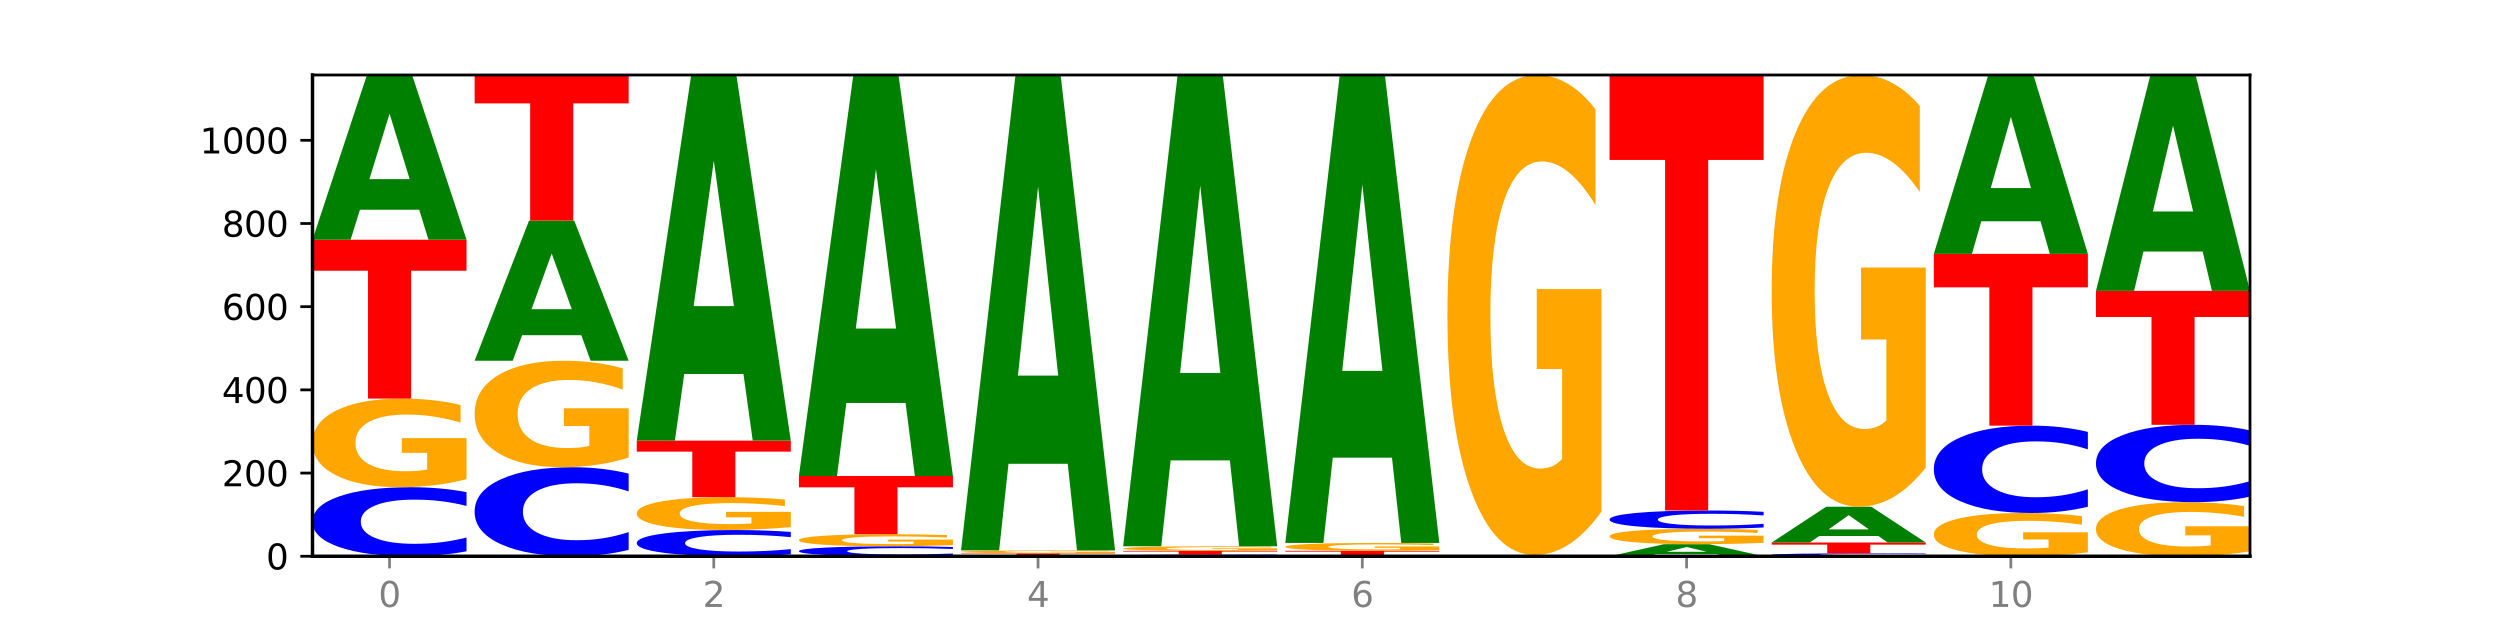
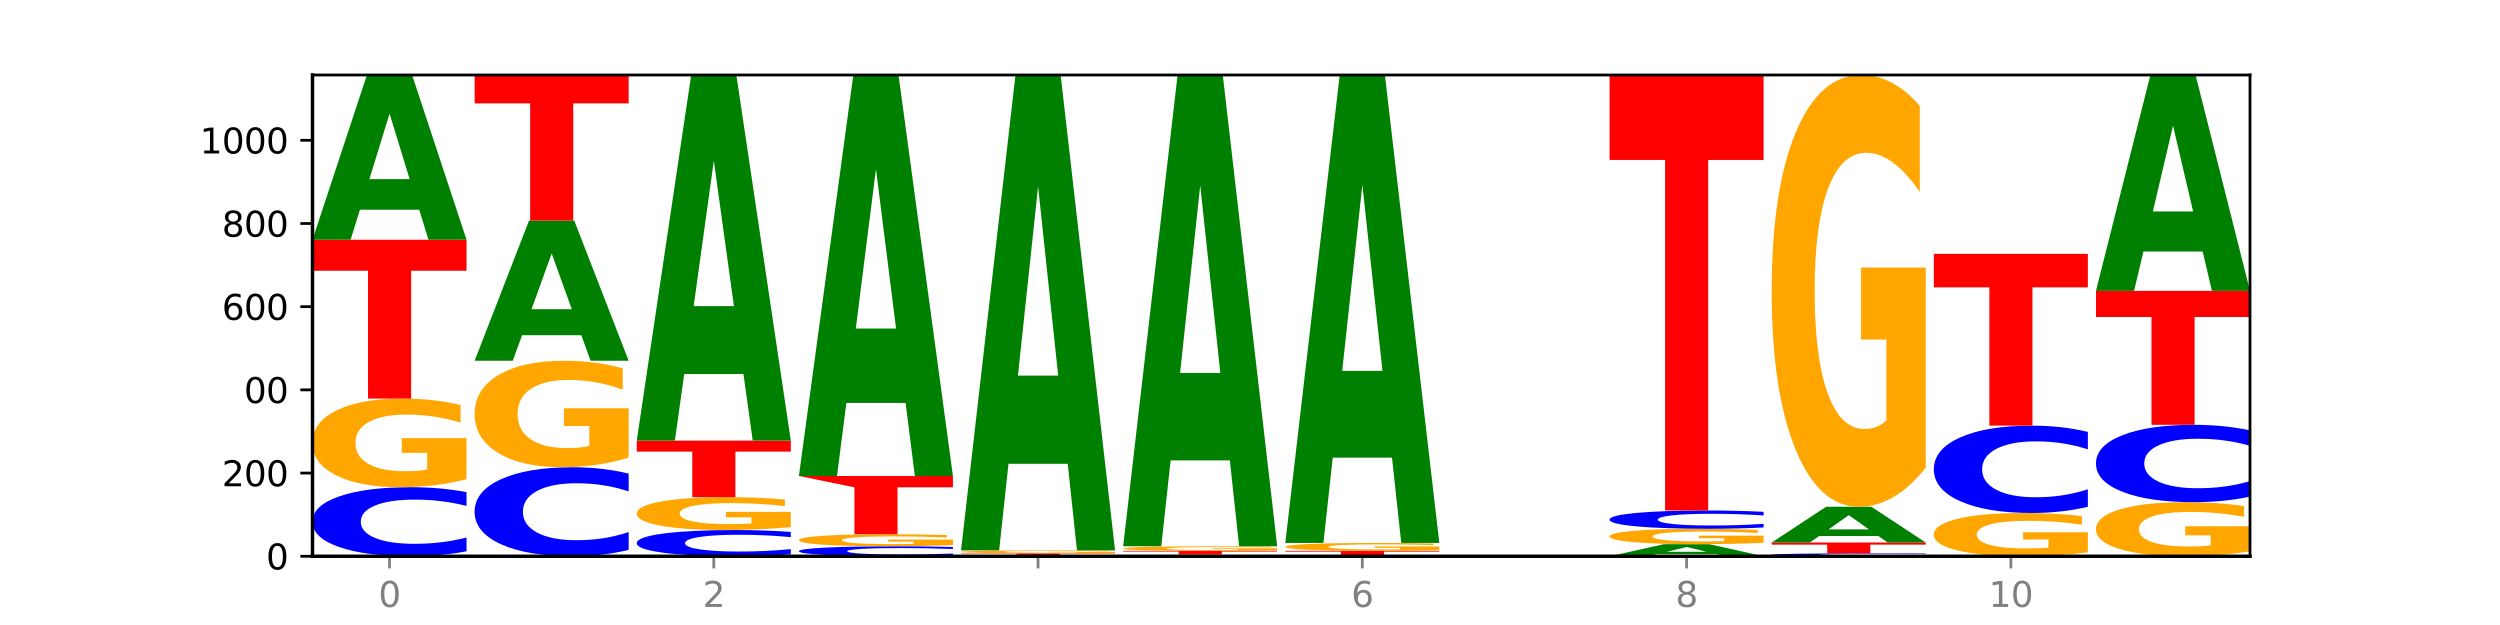
<svg xmlns="http://www.w3.org/2000/svg" xmlns:xlink="http://www.w3.org/1999/xlink" width="720pt" height="180pt" viewBox="0 0 720 180" version="1.1">
  <defs>
    <style type="text/css">*{stroke-linejoin: round; stroke-linecap: butt}</style>
  </defs>
  <g id="figure_1">
    <g id="patch_1">
      <path d="M 0 180  L 720 180  L 720 0  L 0 0  z " style="fill: #ffffff" />
    </g>
    <g id="axes_1">
      <g id="patch_2">
        <path d="M 90 160.2  L 648 160.2  L 648 21.6  L 90 21.6  z " style="fill: #ffffff" />
      </g>
      <g id="line2d_1">
        <path d="M 90 160.2  L 648 160.2  " clip-path="url(#pb80fc5acc2)" style="fill: none; stroke: #000000; stroke-width: 0.5; stroke-linecap: square" />
      </g>
      <g id="patch_3">
        <path d="M 134.36 158.775  Q 130.649 159.481 126.637 159.839  Q 122.624 160.2 118.254 160.2  Q 105.222 160.2 97.611 157.522  Q 90 154.844 90 150.263  Q 90 145.667 97.611 142.993  Q 105.222 140.314 118.254 140.314  Q 122.624 140.314 126.637 140.676  Q 130.649 141.033 134.36 141.74  L 134.36 145.704  Q 130.616 144.767 126.983 144.332  Q 123.351 143.896 119.339 143.896  Q 112.141 143.896 108.017 145.593  Q 103.904 147.285 103.904 150.263  Q 103.904 153.229 108.017 154.926  Q 112.141 156.618 119.339 156.618  Q 123.351 156.618 126.983 156.183  Q 130.616 155.743 134.36 154.807  L 134.36 158.775  z " clip-path="url(#pb80fc5acc2)" style="fill: #0000ff" />
      </g>
      <g id="patch_4">
        <path d="M 134.36 138.006  Q 129.886 139.16 125.074 139.74  Q 120.263 140.314 115.133 140.314  Q 103.541 140.314 96.77 136.878  Q 90 133.441 90 127.564  Q 90 121.619 96.89 118.209  Q 103.789 114.799 115.789 114.799  Q 120.412 114.799 124.647 115.262  Q 128.892 115.721 132.65 116.628  L 132.65 121.714  Q 128.773 120.549 124.935 119.975  Q 121.098 119.395 117.24 119.395  Q 110.102 119.395 106.235 121.514  Q 102.367 123.627 102.367 127.564  Q 102.367 131.465 106.096 133.594  Q 109.824 135.718 116.684 135.718  Q 118.553 135.718 120.153 135.597  Q 121.754 135.471 123.026 135.207  L 123.026 130.432  L 115.719 130.432  L 115.719 126.178  L 134.36 126.178  L 134.36 138.006  z " clip-path="url(#pb80fc5acc2)" style="fill: #ffa600" />
      </g>
      <g id="patch_5">
        <path d="M 90 69.038  L 134.36 69.038  L 134.36 77.962  L 118.401 77.962  L 118.401 114.799  L 105.99 114.799  L 105.99 77.962  L 90 77.962  L 90 69.038  z " clip-path="url(#pb80fc5acc2)" style="fill: #ff0000" />
      </g>
      <g id="patch_6">
        <path d="M 120.728 60.396  L 103.668 60.396  L 100.974 69.038  L 90 69.038  L 105.672 21.6  L 118.687 21.6  L 134.36 69.038  L 123.395 69.038  L 120.728 60.396  z M 106.389 51.592  L 117.98 51.592  L 112.194 32.722  L 106.389 51.592  z " clip-path="url(#pb80fc5acc2)" style="fill: #008000" />
      </g>
      <g id="patch_7">
        <path d="M 181.054 158.362  Q 177.344 159.273 173.331 159.734  Q 169.319 160.2 164.949 160.2  Q 151.917 160.2 144.306 156.747  Q 136.695 153.295 136.695 147.39  Q 136.695 141.464 144.306 138.017  Q 151.917 134.564 164.949 134.564  Q 169.319 134.564 173.331 135.03  Q 177.344 135.491 181.054 136.402  L 181.054 141.512  Q 177.31 140.305 173.678 139.743  Q 170.045 139.182 166.033 139.182  Q 158.835 139.182 154.711 141.369  Q 150.598 143.551 150.598 147.39  Q 150.598 151.214 154.711 153.401  Q 158.835 155.582 166.033 155.582  Q 170.045 155.582 173.678 155.021  Q 177.31 154.454 181.054 153.247  L 181.054 158.362  z " clip-path="url(#pb80fc5acc2)" style="fill: #0000ff" />
      </g>
      <g id="patch_8">
        <path d="M 181.054 131.79  Q 176.581 133.177 171.769 133.874  Q 166.957 134.564 161.827 134.564  Q 150.235 134.564 143.465 130.434  Q 136.695 126.304 136.695 119.24  Q 136.695 112.095 143.584 107.996  Q 150.484 103.897 162.483 103.897  Q 167.106 103.897 171.341 104.455  Q 175.586 105.006 179.344 106.096  L 179.344 112.209  Q 175.467 110.809 171.63 110.118  Q 167.792 109.421 163.935 109.421  Q 156.797 109.421 152.929 111.968  Q 149.062 114.508 149.062 119.24  Q 149.062 123.928 152.79 126.487  Q 156.518 129.04 163.378 129.04  Q 165.247 129.04 166.848 128.895  Q 168.448 128.743 169.721 128.426  L 169.721 122.687  L 162.414 122.687  L 162.414 117.574  L 181.054 117.574  L 181.054 131.79  z " clip-path="url(#pb80fc5acc2)" style="fill: #ffa600" />
      </g>
      <g id="patch_9">
        <path d="M 167.423 96.543  L 150.363 96.543  L 147.669 103.897  L 136.695 103.897  L 152.367 63.527  L 165.382 63.527  L 181.054 103.897  L 170.089 103.897  L 167.423 96.543  z M 153.083 89.051  L 164.675 89.051  L 158.888 72.993  L 153.083 89.051  z " clip-path="url(#pb80fc5acc2)" style="fill: #008000" />
      </g>
      <g id="patch_10">
        <path d="M 136.695 21.6  L 181.054 21.6  L 181.054 29.777  L 165.095 29.777  L 165.095 63.527  L 152.685 63.527  L 152.685 29.777  L 136.695 29.777  L 136.695 21.6  z " clip-path="url(#pb80fc5acc2)" style="fill: #ff0000" />
      </g>
      <g id="patch_11">
        <path d="M 227.749 159.659  Q 224.038 159.927 220.026 160.063  Q 216.014 160.2 211.644 160.2  Q 198.612 160.2 191 159.184  Q 183.389 158.167 183.389 156.429  Q 183.389 154.684 191 153.67  Q 198.612 152.653 211.644 152.653  Q 216.014 152.653 220.026 152.79  Q 224.038 152.926 227.749 153.194  L 227.749 154.698  Q 224.005 154.343 220.372 154.178  Q 216.74 154.012 212.728 154.012  Q 205.53 154.012 201.406 154.656  Q 197.293 155.299 197.293 156.429  Q 197.293 157.554 201.406 158.198  Q 205.53 158.841 212.728 158.841  Q 216.74 158.841 220.372 158.675  Q 224.005 158.509 227.749 158.153  L 227.749 159.659  z " clip-path="url(#pb80fc5acc2)" style="fill: #0000ff" />
      </g>
      <g id="patch_12">
        <path d="M 227.749 151.797  Q 223.275 152.225 218.463 152.44  Q 213.652 152.653 208.522 152.653  Q 196.93 152.653 190.159 151.378  Q 183.389 150.104 183.389 147.924  Q 183.389 145.719 190.279 144.454  Q 197.178 143.189 209.178 143.189  Q 213.801 143.189 218.036 143.361  Q 222.281 143.532 226.039 143.868  L 226.039 145.754  Q 222.162 145.322 218.324 145.109  Q 214.487 144.894 210.629 144.894  Q 203.491 144.894 199.624 145.68  Q 195.757 146.464 195.757 147.924  Q 195.757 149.371 199.485 150.161  Q 203.213 150.948 210.073 150.948  Q 211.942 150.948 213.542 150.903  Q 215.143 150.857 216.415 150.759  L 216.415 148.988  L 209.108 148.988  L 209.108 147.41  L 227.749 147.41  L 227.749 151.797  z " clip-path="url(#pb80fc5acc2)" style="fill: #ffa600" />
      </g>
      <g id="patch_13">
        <path d="M 183.389 126.898  L 227.749 126.898  L 227.749 130.075  L 211.79 130.075  L 211.79 143.189  L 199.379 143.189  L 199.379 130.075  L 183.389 130.075  L 183.389 126.898  z " clip-path="url(#pb80fc5acc2)" style="fill: #ff0000" />
      </g>
      <g id="patch_14">
        <path d="M 214.117 107.716  L 197.057 107.716  L 194.363 126.898  L 183.389 126.898  L 199.062 21.6  L 212.077 21.6  L 227.749 126.898  L 216.784 126.898  L 214.117 107.716  z M 199.778 88.173  L 211.369 88.173  L 205.583 46.288  L 199.778 88.173  z " clip-path="url(#pb80fc5acc2)" style="fill: #008000" />
      </g>
      <g id="patch_15">
        <path d="M 274.444 159.994  Q 270.733 160.096 266.721 160.148  Q 262.708 160.2 258.338 160.2  Q 245.306 160.2 237.695 159.813  Q 230.084 159.426 230.084 158.763  Q 230.084 158.099 237.695 157.712  Q 245.306 157.325 258.338 157.325  Q 262.708 157.325 266.721 157.377  Q 270.733 157.429 274.444 157.531  L 274.444 158.104  Q 270.699 157.969 267.067 157.906  Q 263.435 157.843 259.422 157.843  Q 252.224 157.843 248.1 158.088  Q 243.987 158.333 243.987 158.763  Q 243.987 159.192 248.1 159.437  Q 252.224 159.682 259.422 159.682  Q 263.435 159.682 267.067 159.619  Q 270.699 159.556 274.444 159.42  L 274.444 159.994  z " clip-path="url(#pb80fc5acc2)" style="fill: #0000ff" />
      </g>
      <g id="patch_16">
        <path d="M 274.444 157.011  Q 269.97 157.168 265.158 157.247  Q 260.346 157.325 255.216 157.325  Q 243.624 157.325 236.854 156.857  Q 230.084 156.389 230.084 155.589  Q 230.084 154.78 236.973 154.315  Q 243.873 153.851 255.872 153.851  Q 260.495 153.851 264.73 153.914  Q 268.976 153.977 272.734 154.1  L 272.734 154.793  Q 268.856 154.634 265.019 154.556  Q 261.181 154.477 257.324 154.477  Q 250.186 154.477 246.318 154.765  Q 242.451 155.053 242.451 155.589  Q 242.451 156.12 246.179 156.41  Q 249.907 156.699 256.767 156.699  Q 258.636 156.699 260.237 156.683  Q 261.837 156.665 263.11 156.63  L 263.11 155.979  L 255.803 155.979  L 255.803 155.4  L 274.444 155.4  L 274.444 157.011  z " clip-path="url(#pb80fc5acc2)" style="fill: #ffa600" />
      </g>
      <g id="patch_17">
-         <path d="M 230.084 137.08  L 274.444 137.08  L 274.444 140.351  L 258.484 140.351  L 258.484 153.851  L 246.074 153.851  L 246.074 140.351  L 230.084 140.351  L 230.084 137.08  z " clip-path="url(#pb80fc5acc2)" style="fill: #ff0000" />
+         <path d="M 230.084 137.08  L 274.444 137.08  L 274.444 140.351  L 258.484 140.351  L 258.484 153.851  L 246.074 153.851  L 246.074 140.351  L 230.084 137.08  z " clip-path="url(#pb80fc5acc2)" style="fill: #ff0000" />
      </g>
      <g id="patch_18">
        <path d="M 260.812 116.043  L 243.752 116.043  L 241.058 137.08  L 230.084 137.08  L 245.756 21.6  L 258.771 21.6  L 274.444 137.08  L 263.478 137.08  L 260.812 116.043  z M 246.473 94.61  L 258.064 94.61  L 252.277 48.676  L 246.473 94.61  z " clip-path="url(#pb80fc5acc2)" style="fill: #008000" />
      </g>
      <g id="patch_19">
        <path d="M 321.138 160.183  Q 317.427 160.191 313.415 160.196  Q 309.403 160.2 305.033 160.2  Q 292.001 160.2 284.389 160.168  Q 276.778 160.135 276.778 160.08  Q 276.778 160.025 284.389 159.993  Q 292.001 159.96 305.033 159.96  Q 309.403 159.96 313.415 159.965  Q 317.427 159.969 321.138 159.978  L 321.138 160.025  Q 317.394 160.014 313.762 160.009  Q 310.129 160.004 306.117 160.004  Q 298.919 160.004 294.795 160.024  Q 290.682 160.044 290.682 160.08  Q 290.682 160.116 294.795 160.136  Q 298.919 160.157 306.117 160.157  Q 310.129 160.157 313.762 160.152  Q 317.394 160.146 321.138 160.135  L 321.138 160.183  z " clip-path="url(#pb80fc5acc2)" style="fill: #0000ff" />
      </g>
      <g id="patch_20">
        <path d="M 276.778 159.361  L 321.138 159.361  L 321.138 159.478  L 305.179 159.478  L 305.179 159.96  L 292.768 159.96  L 292.768 159.478  L 276.778 159.478  L 276.778 159.361  z " clip-path="url(#pb80fc5acc2)" style="fill: #ff0000" />
      </g>
      <g id="patch_21">
        <path d="M 321.138 159.286  Q 316.664 159.324 311.853 159.343  Q 307.041 159.361 301.911 159.361  Q 290.319 159.361 283.549 159.249  Q 276.778 159.136 276.778 158.942  Q 276.778 158.747 283.668 158.635  Q 290.567 158.523 302.567 158.523  Q 307.19 158.523 311.425 158.538  Q 315.67 158.553 319.428 158.583  L 319.428 158.75  Q 315.551 158.712 311.713 158.693  Q 307.876 158.674 304.018 158.674  Q 296.88 158.674 293.013 158.744  Q 289.146 158.813 289.146 158.942  Q 289.146 159.071 292.874 159.141  Q 296.602 159.21 303.462 159.21  Q 305.331 159.21 306.931 159.206  Q 308.532 159.202 309.805 159.194  L 309.805 159.037  L 302.497 159.037  L 302.497 158.897  L 321.138 158.897  L 321.138 159.286  z " clip-path="url(#pb80fc5acc2)" style="fill: #ffa600" />
      </g>
      <g id="patch_22">
        <path d="M 307.506 133.58  L 290.446 133.58  L 287.753 158.523  L 276.778 158.523  L 292.451 21.6  L 305.466 21.6  L 321.138 158.523  L 310.173 158.523  L 307.506 133.58  z M 293.167 108.167  L 304.758 108.167  L 298.972 53.703  L 293.167 108.167  z " clip-path="url(#pb80fc5acc2)" style="fill: #008000" />
      </g>
      <g id="patch_23">
-         <path d="M 367.833 160.166  Q 364.122 160.183 360.11 160.191  Q 356.097 160.2 351.727 160.2  Q 338.695 160.2 331.084 160.135  Q 323.473 160.071 323.473 159.961  Q 323.473 159.85 331.084 159.785  Q 338.695 159.721 351.727 159.721  Q 356.097 159.721 360.11 159.73  Q 364.122 159.738 367.833 159.755  L 367.833 159.851  Q 364.088 159.828 360.456 159.818  Q 356.824 159.807 352.811 159.807  Q 345.614 159.807 341.489 159.848  Q 337.376 159.889 337.376 159.961  Q 337.376 160.032 341.489 160.073  Q 345.614 160.114 352.811 160.114  Q 356.824 160.114 360.456 160.103  Q 364.088 160.093 367.833 160.07  L 367.833 160.166  z " clip-path="url(#pb80fc5acc2)" style="fill: #0000ff" />
-       </g>
+         </g>
      <g id="patch_24">
        <path d="M 323.473 158.643  L 367.833 158.643  L 367.833 158.853  L 351.873 158.853  L 351.873 159.721  L 339.463 159.721  L 339.463 158.853  L 323.473 158.853  L 323.473 158.643  z " clip-path="url(#pb80fc5acc2)" style="fill: #ff0000" />
      </g>
      <g id="patch_25">
        <path d="M 367.833 158.523  Q 363.359 158.583 358.547 158.613  Q 353.735 158.643 348.605 158.643  Q 337.013 158.643 330.243 158.465  Q 323.473 158.288 323.473 157.984  Q 323.473 157.677 330.362 157.501  Q 337.262 157.325 349.262 157.325  Q 353.884 157.325 358.12 157.349  Q 362.365 157.373 366.123 157.419  L 366.123 157.682  Q 362.245 157.622 358.408 157.592  Q 354.57 157.562 350.713 157.562  Q 343.575 157.562 339.708 157.672  Q 335.84 157.781 335.84 157.984  Q 335.84 158.186 339.568 158.296  Q 343.297 158.405 350.156 158.405  Q 352.025 158.405 353.626 158.399  Q 355.227 158.393 356.499 158.379  L 356.499 158.132  L 349.192 158.132  L 349.192 157.913  L 367.833 157.913  L 367.833 158.523  z " clip-path="url(#pb80fc5acc2)" style="fill: #ffa600" />
      </g>
      <g id="patch_26">
        <path d="M 354.201 132.6  L 337.141 132.6  L 334.447 157.325  L 323.473 157.325  L 339.145 21.6  L 352.16 21.6  L 367.833 157.325  L 356.867 157.325  L 354.201 132.6  z M 339.862 107.41  L 351.453 107.41  L 345.666 53.422  L 339.862 107.41  z " clip-path="url(#pb80fc5acc2)" style="fill: #008000" />
      </g>
      <g id="patch_27">
        <path d="M 414.527 160.174  Q 410.817 160.187 406.804 160.193  Q 402.792 160.2 398.422 160.2  Q 385.39 160.2 377.779 160.152  Q 370.167 160.103 370.167 160.02  Q 370.167 159.937 377.779 159.889  Q 385.39 159.841 398.422 159.841  Q 402.792 159.841 406.804 159.847  Q 410.817 159.854 414.527 159.866  L 414.527 159.938  Q 410.783 159.921 407.151 159.913  Q 403.518 159.905 399.506 159.905  Q 392.308 159.905 388.184 159.936  Q 384.071 159.967 384.071 160.02  Q 384.071 160.074 388.184 160.105  Q 392.308 160.135 399.506 160.135  Q 403.518 160.135 407.151 160.127  Q 410.783 160.119 414.527 160.103  L 414.527 160.174  z " clip-path="url(#pb80fc5acc2)" style="fill: #0000ff" />
      </g>
      <g id="patch_28">
        <path d="M 370.167 158.643  L 414.527 158.643  L 414.527 158.876  L 398.568 158.876  L 398.568 159.841  L 386.158 159.841  L 386.158 158.876  L 370.167 158.876  L 370.167 158.643  z " clip-path="url(#pb80fc5acc2)" style="fill: #ff0000" />
      </g>
      <g id="patch_29">
        <path d="M 414.527 158.437  Q 410.053 158.54 405.242 158.591  Q 400.43 158.643 395.3 158.643  Q 383.708 158.643 376.938 158.336  Q 370.167 158.03 370.167 157.505  Q 370.167 156.975 377.057 156.671  Q 383.956 156.367 395.956 156.367  Q 400.579 156.367 404.814 156.408  Q 409.059 156.449 412.817 156.53  L 412.817 156.983  Q 408.94 156.88 405.102 156.828  Q 401.265 156.777 397.408 156.777  Q 390.269 156.777 386.402 156.966  Q 382.535 157.154 382.535 157.505  Q 382.535 157.853 386.263 158.043  Q 389.991 158.233 396.851 158.233  Q 398.72 158.233 400.321 158.222  Q 401.921 158.211 403.194 158.187  L 403.194 157.761  L 395.887 157.761  L 395.887 157.382  L 414.527 157.382  L 414.527 158.437  z " clip-path="url(#pb80fc5acc2)" style="fill: #ffa600" />
      </g>
      <g id="patch_30">
        <path d="M 400.895 131.816  L 383.835 131.816  L 381.142 156.367  L 370.167 156.367  L 385.84 21.6  L 398.855 21.6  L 414.527 156.367  L 403.562 156.367  L 400.895 131.816  z M 386.556 106.804  L 398.147 106.804  L 392.361 53.198  L 386.556 106.804  z " clip-path="url(#pb80fc5acc2)" style="fill: #008000" />
      </g>
      <g id="patch_31">
        <path d="M 447.59 160.178  L 430.53 160.178  L 427.836 160.2  L 416.862 160.2  L 432.534 160.08  L 445.549 160.08  L 461.222 160.2  L 450.257 160.2  L 447.59 160.178  z M 433.251 160.156  L 444.842 160.156  L 439.055 160.108  L 433.251 160.156  z " clip-path="url(#pb80fc5acc2)" style="fill: #008000" />
      </g>
      <g id="patch_32">
        <path d="M 416.862 159.841  L 461.222 159.841  L 461.222 159.887  L 445.263 159.887  L 445.263 160.08  L 432.852 160.08  L 432.852 159.887  L 416.862 159.887  L 416.862 159.841  z " clip-path="url(#pb80fc5acc2)" style="fill: #ff0000" />
      </g>
      <g id="patch_33">
-         <path d="M 461.222 147.333  Q 456.748 153.587 451.936 156.728  Q 447.124 159.841 441.995 159.841  Q 430.403 159.841 423.632 141.222  Q 416.862 122.603 416.862 90.763  Q 416.862 58.552 423.752 40.076  Q 430.651 21.6 442.651 21.6  Q 447.274 21.6 451.509 24.113  Q 455.754 26.597 459.512 31.509  L 459.512 59.066  Q 455.635 52.755 451.797 49.642  Q 447.96 46.501 444.102 46.501  Q 436.964 46.501 433.097 57.981  Q 429.229 69.432 429.229 90.763  Q 429.229 111.895 432.958 123.431  Q 436.686 134.94 443.545 134.94  Q 445.414 134.94 447.015 134.283  Q 448.616 133.597 449.888 132.17  L 449.888 106.298  L 442.581 106.298  L 442.581 83.253  L 461.222 83.253  L 461.222 147.333  z " clip-path="url(#pb80fc5acc2)" style="fill: #ffa600" />
-       </g>
+         </g>
      <g id="patch_34">
        <path d="M 494.285 159.567  L 477.225 159.567  L 474.531 160.2  L 463.556 160.2  L 479.229 156.726  L 492.244 156.726  L 507.916 160.2  L 496.951 160.2  L 494.285 159.567  z M 479.945 158.922  L 491.536 158.922  L 485.75 157.541  L 479.945 158.922  z " clip-path="url(#pb80fc5acc2)" style="fill: #008000" />
      </g>
      <g id="patch_35">
        <path d="M 507.916 156.325  Q 503.443 156.526 498.631 156.626  Q 493.819 156.726 488.689 156.726  Q 477.097 156.726 470.327 156.129  Q 463.556 155.532 463.556 154.511  Q 463.556 153.478 470.446 152.886  Q 477.346 152.294 489.345 152.294  Q 493.968 152.294 498.203 152.374  Q 502.448 152.454 506.206 152.611  L 506.206 153.495  Q 502.329 153.293 498.492 153.193  Q 494.654 153.092 490.797 153.092  Q 483.659 153.092 479.791 153.46  Q 475.924 153.827 475.924 154.511  Q 475.924 155.189 479.652 155.559  Q 483.38 155.928 490.24 155.928  Q 492.109 155.928 493.71 155.907  Q 495.31 155.885 496.583 155.839  L 496.583 155.009  L 489.276 155.009  L 489.276 154.27  L 507.916 154.27  L 507.916 156.325  z " clip-path="url(#pb80fc5acc2)" style="fill: #ffa600" />
      </g>
      <g id="patch_36">
        <path d="M 507.916 151.916  Q 504.206 152.103 500.193 152.198  Q 496.181 152.294 491.811 152.294  Q 478.779 152.294 471.168 151.584  Q 463.556 150.874 463.556 149.66  Q 463.556 148.442 471.168 147.733  Q 478.779 147.023 491.811 147.023  Q 496.181 147.023 500.193 147.119  Q 504.206 147.213 507.916 147.401  L 507.916 148.451  Q 504.172 148.203 500.54 148.088  Q 496.907 147.972 492.895 147.972  Q 485.697 147.972 481.573 148.422  Q 477.46 148.871 477.46 149.66  Q 477.46 150.446 481.573 150.896  Q 485.697 151.344 492.895 151.344  Q 496.907 151.344 500.54 151.229  Q 504.172 151.112 507.916 150.864  L 507.916 151.916  z " clip-path="url(#pb80fc5acc2)" style="fill: #0000ff" />
      </g>
      <g id="patch_37">
        <path d="M 463.556 21.6  L 507.916 21.6  L 507.916 46.061  L 491.957 46.061  L 491.957 147.023  L 479.547 147.023  L 479.547 46.061  L 463.556 46.061  L 463.556 21.6  z " clip-path="url(#pb80fc5acc2)" style="fill: #ff0000" />
      </g>
      <g id="patch_38">
        <path d="M 554.611 160.14  Q 550.9 160.17 546.888 160.185  Q 542.875 160.2 538.505 160.2  Q 525.474 160.2 517.862 160.087  Q 510.251 159.974 510.251 159.781  Q 510.251 159.587 517.862 159.474  Q 525.474 159.361 538.505 159.361  Q 542.875 159.361 546.888 159.377  Q 550.9 159.392 554.611 159.422  L 554.611 159.589  Q 550.867 159.549 547.234 159.531  Q 543.602 159.512 539.59 159.512  Q 532.392 159.512 528.268 159.584  Q 524.155 159.655 524.155 159.781  Q 524.155 159.906 528.268 159.978  Q 532.392 160.049 539.59 160.049  Q 543.602 160.049 547.234 160.031  Q 550.867 160.012 554.611 159.973  L 554.611 160.14  z " clip-path="url(#pb80fc5acc2)" style="fill: #0000ff" />
      </g>
      <g id="patch_39">
        <path d="M 510.251 156.247  L 554.611 156.247  L 554.611 156.854  L 538.652 156.854  L 538.652 159.361  L 526.241 159.361  L 526.241 156.854  L 510.251 156.854  L 510.251 156.247  z " clip-path="url(#pb80fc5acc2)" style="fill: #ff0000" />
      </g>
      <g id="patch_40">
        <path d="M 540.979 154.37  L 523.919 154.37  L 521.225 156.247  L 510.251 156.247  L 525.923 145.945  L 538.938 145.945  L 554.611 156.247  L 543.646 156.247  L 540.979 154.37  z M 526.64 152.458  L 538.231 152.458  L 532.445 148.36  L 526.64 152.458  z " clip-path="url(#pb80fc5acc2)" style="fill: #008000" />
      </g>
      <g id="patch_41">
        <path d="M 554.611 134.694  Q 550.137 140.32 545.325 143.145  Q 540.514 145.945 535.384 145.945  Q 523.792 145.945 517.021 129.198  Q 510.251 112.45 510.251 83.811  Q 510.251 54.837 517.141 38.219  Q 524.04 21.6 536.04 21.6  Q 540.663 21.6 544.898 23.86  Q 549.143 26.095 552.901 30.513  L 552.901 55.3  Q 549.024 49.623 545.186 46.823  Q 541.349 43.998 537.491 43.998  Q 530.353 43.998 526.486 54.324  Q 522.619 64.624 522.619 83.811  Q 522.619 102.818 526.347 113.195  Q 530.075 123.547 536.935 123.547  Q 538.804 123.547 540.404 122.956  Q 542.005 122.339 543.277 121.055  L 543.277 97.784  L 535.97 97.784  L 535.97 77.056  L 554.611 77.056  L 554.611 134.694  z " clip-path="url(#pb80fc5acc2)" style="fill: #ffa600" />
      </g>
      <g id="patch_42">
        <path d="M 601.305 159.073  Q 596.832 159.636 592.02 159.919  Q 587.208 160.2 582.078 160.2  Q 570.486 160.2 563.716 158.522  Q 556.946 156.844 556.946 153.975  Q 556.946 151.072 563.835 149.407  Q 570.735 147.742 582.734 147.742  Q 587.357 147.742 591.592 147.968  Q 595.838 148.192 599.595 148.635  L 599.595 151.118  Q 595.718 150.549 591.881 150.269  Q 588.043 149.986 584.186 149.986  Q 577.048 149.986 573.18 151.02  Q 569.313 152.052 569.313 153.975  Q 569.313 155.879 573.041 156.919  Q 576.769 157.956 583.629 157.956  Q 585.498 157.956 587.099 157.897  Q 588.699 157.835 589.972 157.706  L 589.972 155.375  L 582.665 155.375  L 582.665 153.298  L 601.305 153.298  L 601.305 159.073  z " clip-path="url(#pb80fc5acc2)" style="fill: #ffa600" />
      </g>
      <g id="patch_43">
        <path d="M 601.305 145.938  Q 597.595 146.832 593.582 147.284  Q 589.57 147.742 585.2 147.742  Q 572.168 147.742 564.557 144.353  Q 556.946 140.965 556.946 135.171  Q 556.946 129.356 564.557 125.973  Q 572.168 122.585 585.2 122.585  Q 589.57 122.585 593.582 123.042  Q 597.595 123.495 601.305 124.388  L 601.305 129.403  Q 597.561 128.218 593.929 127.667  Q 590.297 127.117 586.284 127.117  Q 579.086 127.117 574.962 129.263  Q 570.849 131.404 570.849 135.171  Q 570.849 138.923 574.962 141.069  Q 579.086 143.21 586.284 143.21  Q 590.297 143.21 593.929 142.659  Q 597.561 142.103 601.305 140.919  L 601.305 145.938  z " clip-path="url(#pb80fc5acc2)" style="fill: #0000ff" />
      </g>
      <g id="patch_44">
        <path d="M 556.946 73.111  L 601.305 73.111  L 601.305 82.76  L 585.346 82.76  L 585.346 122.585  L 572.936 122.585  L 572.936 82.76  L 556.946 82.76  L 556.946 73.111  z " clip-path="url(#pb80fc5acc2)" style="fill: #ff0000" />
      </g>
      <g id="patch_45">
-         <path d="M 587.674 63.727  L 570.614 63.727  L 567.92 73.111  L 556.946 73.111  L 572.618 21.6  L 585.633 21.6  L 601.305 73.111  L 590.34 73.111  L 587.674 63.727  z M 573.335 54.167  L 584.926 54.167  L 579.139 33.677  L 573.335 54.167  z " clip-path="url(#pb80fc5acc2)" style="fill: #008000" />
-       </g>
+         </g>
      <g id="patch_46">
        <path d="M 648 158.791  Q 643.526 159.495 638.714 159.849  Q 633.903 160.2 628.773 160.2  Q 617.181 160.2 610.41 158.103  Q 603.64 156.005 603.64 152.418  Q 603.64 148.79 610.53 146.708  Q 617.429 144.627 629.429 144.627  Q 634.052 144.627 638.287 144.91  Q 642.532 145.19 646.29 145.743  L 646.29 148.848  Q 642.413 148.137 638.575 147.786  Q 634.738 147.432 630.88 147.432  Q 623.742 147.432 619.875 148.725  Q 616.008 150.015 616.008 152.418  Q 616.008 154.799 619.736 156.098  Q 623.464 157.395 630.324 157.395  Q 632.193 157.395 633.793 157.321  Q 635.394 157.244 636.666 157.083  L 636.666 154.168  L 629.359 154.168  L 629.359 151.572  L 648 151.572  L 648 158.791  z " clip-path="url(#pb80fc5acc2)" style="fill: #ffa600" />
      </g>
      <g id="patch_47">
        <path d="M 648 143.03  Q 644.289 143.822 640.277 144.222  Q 636.265 144.627 631.895 144.627  Q 618.863 144.627 611.251 141.626  Q 603.64 138.625 603.64 133.493  Q 603.64 128.343 611.251 125.346  Q 618.863 122.346 631.895 122.346  Q 636.265 122.346 640.277 122.751  Q 644.289 123.151 648 123.943  L 648 128.384  Q 644.256 127.335 640.623 126.847  Q 636.991 126.359 632.979 126.359  Q 625.781 126.359 621.657 128.26  Q 617.544 130.156 617.544 133.493  Q 617.544 136.816 621.657 138.717  Q 625.781 140.613 632.979 140.613  Q 636.991 140.613 640.623 140.126  Q 644.256 139.633 648 138.584  L 648 143.03  z " clip-path="url(#pb80fc5acc2)" style="fill: #0000ff" />
      </g>
      <g id="patch_48">
        <path d="M 603.64 83.772  L 648 83.772  L 648 91.295  L 632.041 91.295  L 632.041 122.346  L 619.63 122.346  L 619.63 91.295  L 603.64 91.295  L 603.64 83.772  z " clip-path="url(#pb80fc5acc2)" style="fill: #ff0000" />
      </g>
      <g id="patch_49">
        <path d="M 634.368 72.446  L 617.308 72.446  L 614.614 83.772  L 603.64 83.772  L 619.313 21.6  L 632.328 21.6  L 648 83.772  L 637.035 83.772  L 634.368 72.446  z M 620.029 60.907  L 631.62 60.907  L 625.834 36.177  L 620.029 60.907  z " clip-path="url(#pb80fc5acc2)" style="fill: #008000" />
      </g>
      <g id="matplotlib.axis_1">
        <g id="xtick_1">
          <g id="line2d_2">
            <defs>
              <path id="m048a124287" d="M 0 0  L 0 3.5  " style="stroke: #808080; stroke-width: 0.8" />
            </defs>
            <g>
              <use xlink:href="#m048a124287" x="112.18" y="160.2" style="fill: #808080; stroke: #808080; stroke-width: 0.8" />
            </g>
          </g>
          <g id="text_1">
            <g style="fill: #808080" transform="translate(108.999 174.798) scale(0.1 -0.1)">
              <defs>
                <path id="DejaVuSans-30" d="M 2034 4250  Q 1547 4250 1301 3770  Q 1056 3291 1056 2328  Q 1056 1369 1301 889  Q 1547 409 2034 409  Q 2525 409 2770 889  Q 3016 1369 3016 2328  Q 3016 3291 2770 3770  Q 2525 4250 2034 4250  z M 2034 4750  Q 2819 4750 3233 4129  Q 3647 3509 3647 2328  Q 3647 1150 3233 529  Q 2819 -91 2034 -91  Q 1250 -91 836 529  Q 422 1150 422 2328  Q 422 3509 836 4129  Q 1250 4750 2034 4750  z " transform="scale(0.016)" />
              </defs>
              <use xlink:href="#DejaVuSans-30" />
            </g>
          </g>
        </g>
        <g id="xtick_2">
          <g id="line2d_3">
            <g>
              <use xlink:href="#m048a124287" x="205.569" y="160.2" style="fill: #808080; stroke: #808080; stroke-width: 0.8" />
            </g>
          </g>
          <g id="text_2">
            <g style="fill: #808080" transform="translate(202.388 174.798) scale(0.1 -0.1)">
              <defs>
                <path id="DejaVuSans-32" d="M 1228 531  L 3431 531  L 3431 0  L 469 0  L 469 531  Q 828 903 1448 1529  Q 2069 2156 2228 2338  Q 2531 2678 2651 2914  Q 2772 3150 2772 3378  Q 2772 3750 2511 3984  Q 2250 4219 1831 4219  Q 1534 4219 1204 4116  Q 875 4013 500 3803  L 500 4441  Q 881 4594 1212 4672  Q 1544 4750 1819 4750  Q 2544 4750 2975 4387  Q 3406 4025 3406 3419  Q 3406 3131 3298 2873  Q 3191 2616 2906 2266  Q 2828 2175 2409 1742  Q 1991 1309 1228 531  z " transform="scale(0.016)" />
              </defs>
              <use xlink:href="#DejaVuSans-32" />
            </g>
          </g>
        </g>
        <g id="xtick_3">
          <g id="line2d_4">
            <g>
              <use xlink:href="#m048a124287" x="298.958" y="160.2" style="fill: #808080; stroke: #808080; stroke-width: 0.8" />
            </g>
          </g>
          <g id="text_3">
            <g style="fill: #808080" transform="translate(295.777 174.798) scale(0.1 -0.1)">
              <defs>
-                 <path id="DejaVuSans-34" d="M 2419 4116  L 825 1625  L 2419 1625  L 2419 4116  z M 2253 4666  L 3047 4666  L 3047 1625  L 3713 1625  L 3713 1100  L 3047 1100  L 3047 0  L 2419 0  L 2419 1100  L 313 1100  L 313 1709  L 2253 4666  z " transform="scale(0.016)" />
-               </defs>
+                 </defs>
              <use xlink:href="#DejaVuSans-34" />
            </g>
          </g>
        </g>
        <g id="xtick_4">
          <g id="line2d_5">
            <g>
              <use xlink:href="#m048a124287" x="392.347" y="160.2" style="fill: #808080; stroke: #808080; stroke-width: 0.8" />
            </g>
          </g>
          <g id="text_4">
            <g style="fill: #808080" transform="translate(389.166 174.798) scale(0.1 -0.1)">
              <defs>
                <path id="DejaVuSans-36" d="M 2113 2584  Q 1688 2584 1439 2293  Q 1191 2003 1191 1497  Q 1191 994 1439 701  Q 1688 409 2113 409  Q 2538 409 2786 701  Q 3034 994 3034 1497  Q 3034 2003 2786 2293  Q 2538 2584 2113 2584  z M 3366 4563  L 3366 3988  Q 3128 4100 2886 4159  Q 2644 4219 2406 4219  Q 1781 4219 1451 3797  Q 1122 3375 1075 2522  Q 1259 2794 1537 2939  Q 1816 3084 2150 3084  Q 2853 3084 3261 2657  Q 3669 2231 3669 1497  Q 3669 778 3244 343  Q 2819 -91 2113 -91  Q 1303 -91 875 529  Q 447 1150 447 2328  Q 447 3434 972 4092  Q 1497 4750 2381 4750  Q 2619 4750 2861 4703  Q 3103 4656 3366 4563  z " transform="scale(0.016)" />
              </defs>
              <use xlink:href="#DejaVuSans-36" />
            </g>
          </g>
        </g>
        <g id="xtick_5">
          <g id="line2d_6">
            <g>
              <use xlink:href="#m048a124287" x="485.736" y="160.2" style="fill: #808080; stroke: #808080; stroke-width: 0.8" />
            </g>
          </g>
          <g id="text_5">
            <g style="fill: #808080" transform="translate(482.555 174.798) scale(0.1 -0.1)">
              <defs>
                <path id="DejaVuSans-38" d="M 2034 2216  Q 1584 2216 1326 1975  Q 1069 1734 1069 1313  Q 1069 891 1326 650  Q 1584 409 2034 409  Q 2484 409 2743 651  Q 3003 894 3003 1313  Q 3003 1734 2745 1975  Q 2488 2216 2034 2216  z M 1403 2484  Q 997 2584 770 2862  Q 544 3141 544 3541  Q 544 4100 942 4425  Q 1341 4750 2034 4750  Q 2731 4750 3128 4425  Q 3525 4100 3525 3541  Q 3525 3141 3298 2862  Q 3072 2584 2669 2484  Q 3125 2378 3379 2068  Q 3634 1759 3634 1313  Q 3634 634 3220 271  Q 2806 -91 2034 -91  Q 1263 -91 848 271  Q 434 634 434 1313  Q 434 1759 690 2068  Q 947 2378 1403 2484  z M 1172 3481  Q 1172 3119 1398 2916  Q 1625 2713 2034 2713  Q 2441 2713 2670 2916  Q 2900 3119 2900 3481  Q 2900 3844 2670 4047  Q 2441 4250 2034 4250  Q 1625 4250 1398 4047  Q 1172 3844 1172 3481  z " transform="scale(0.016)" />
              </defs>
              <use xlink:href="#DejaVuSans-38" />
            </g>
          </g>
        </g>
        <g id="xtick_6">
          <g id="line2d_7">
            <g>
              <use xlink:href="#m048a124287" x="579.126" y="160.2" style="fill: #808080; stroke: #808080; stroke-width: 0.8" />
            </g>
          </g>
          <g id="text_6">
            <g style="fill: #808080" transform="translate(572.763 174.798) scale(0.1 -0.1)">
              <defs>
                <path id="DejaVuSans-31" d="M 794 531  L 1825 531  L 1825 4091  L 703 3866  L 703 4441  L 1819 4666  L 2450 4666  L 2450 531  L 3481 531  L 3481 0  L 794 0  L 794 531  z " transform="scale(0.016)" />
              </defs>
              <use xlink:href="#DejaVuSans-31" />
              <use xlink:href="#DejaVuSans-30" x="63.623" />
            </g>
          </g>
        </g>
      </g>
      <g id="matplotlib.axis_2">
        <g id="ytick_1">
          <g id="line2d_8">
            <defs>
              <path id="m04422e5e27" d="M 0 0  L -3.5 0  " style="stroke: #000000; stroke-width: 0.8" />
            </defs>
            <g>
              <use xlink:href="#m04422e5e27" x="90" y="160.2" style="stroke: #000000; stroke-width: 0.8" />
            </g>
          </g>
          <g id="text_7">
            <g transform="translate(76.638 163.999) scale(0.1 -0.1)">
              <use xlink:href="#DejaVuSans-30" />
            </g>
          </g>
        </g>
        <g id="ytick_2">
          <g id="line2d_9">
            <g>
              <use xlink:href="#m04422e5e27" x="90" y="136.241" style="stroke: #000000; stroke-width: 0.8" />
            </g>
          </g>
          <g id="text_8">
            <g transform="translate(63.913 140.041) scale(0.1 -0.1)">
              <use xlink:href="#DejaVuSans-32" />
              <use xlink:href="#DejaVuSans-30" x="63.623" />
              <use xlink:href="#DejaVuSans-30" x="127.246" />
            </g>
          </g>
        </g>
        <g id="ytick_3">
          <g id="line2d_10">
            <g>
              <use xlink:href="#m04422e5e27" x="90" y="112.283" style="stroke: #000000; stroke-width: 0.8" />
            </g>
          </g>
          <g id="text_9">
            <g transform="translate(63.913 116.082) scale(0.1 -0.1)">
              <use xlink:href="#DejaVuSans-34" />
              <use xlink:href="#DejaVuSans-30" x="63.623" />
              <use xlink:href="#DejaVuSans-30" x="127.246" />
            </g>
          </g>
        </g>
        <g id="ytick_4">
          <g id="line2d_11">
            <g>
              <use xlink:href="#m04422e5e27" x="90" y="88.324" style="stroke: #000000; stroke-width: 0.8" />
            </g>
          </g>
          <g id="text_10">
            <g transform="translate(63.913 92.124) scale(0.1 -0.1)">
              <use xlink:href="#DejaVuSans-36" />
              <use xlink:href="#DejaVuSans-30" x="63.623" />
              <use xlink:href="#DejaVuSans-30" x="127.246" />
            </g>
          </g>
        </g>
        <g id="ytick_5">
          <g id="line2d_12">
            <g>
              <use xlink:href="#m04422e5e27" x="90" y="64.366" style="stroke: #000000; stroke-width: 0.8" />
            </g>
          </g>
          <g id="text_11">
            <g transform="translate(63.913 68.165) scale(0.1 -0.1)">
              <use xlink:href="#DejaVuSans-38" />
              <use xlink:href="#DejaVuSans-30" x="63.623" />
              <use xlink:href="#DejaVuSans-30" x="127.246" />
            </g>
          </g>
        </g>
        <g id="ytick_6">
          <g id="line2d_13">
            <g>
              <use xlink:href="#m04422e5e27" x="90" y="40.407" style="stroke: #000000; stroke-width: 0.8" />
            </g>
          </g>
          <g id="text_12">
            <g transform="translate(57.55 44.207) scale(0.1 -0.1)">
              <use xlink:href="#DejaVuSans-31" />
              <use xlink:href="#DejaVuSans-30" x="63.623" />
              <use xlink:href="#DejaVuSans-30" x="127.246" />
              <use xlink:href="#DejaVuSans-30" x="190.869" />
            </g>
          </g>
        </g>
      </g>
      <g id="patch_50">
        <path d="M 90 160.2  L 90 21.6  " style="fill: none; stroke: #000000; stroke-linejoin: miter; stroke-linecap: square" />
      </g>
      <g id="patch_51">
        <path d="M 648 160.2  L 648 21.6  " style="fill: none; stroke: #000000; stroke-width: 0.8; stroke-linejoin: miter; stroke-linecap: square" />
      </g>
      <g id="patch_52">
        <path d="M 90 160.2  L 648 160.2  " style="fill: none; stroke: #000000; stroke-linejoin: miter; stroke-linecap: square" />
      </g>
      <g id="patch_53">
        <path d="M 90 21.6  L 648 21.6  " style="fill: none; stroke: #000000; stroke-width: 0.8; stroke-linejoin: miter; stroke-linecap: square" />
      </g>
    </g>
  </g>
  <defs>
    <clipPath id="pb80fc5acc2">
      <rect x="90" y="21.6" width="558" height="138.6" />
    </clipPath>
  </defs>
</svg>